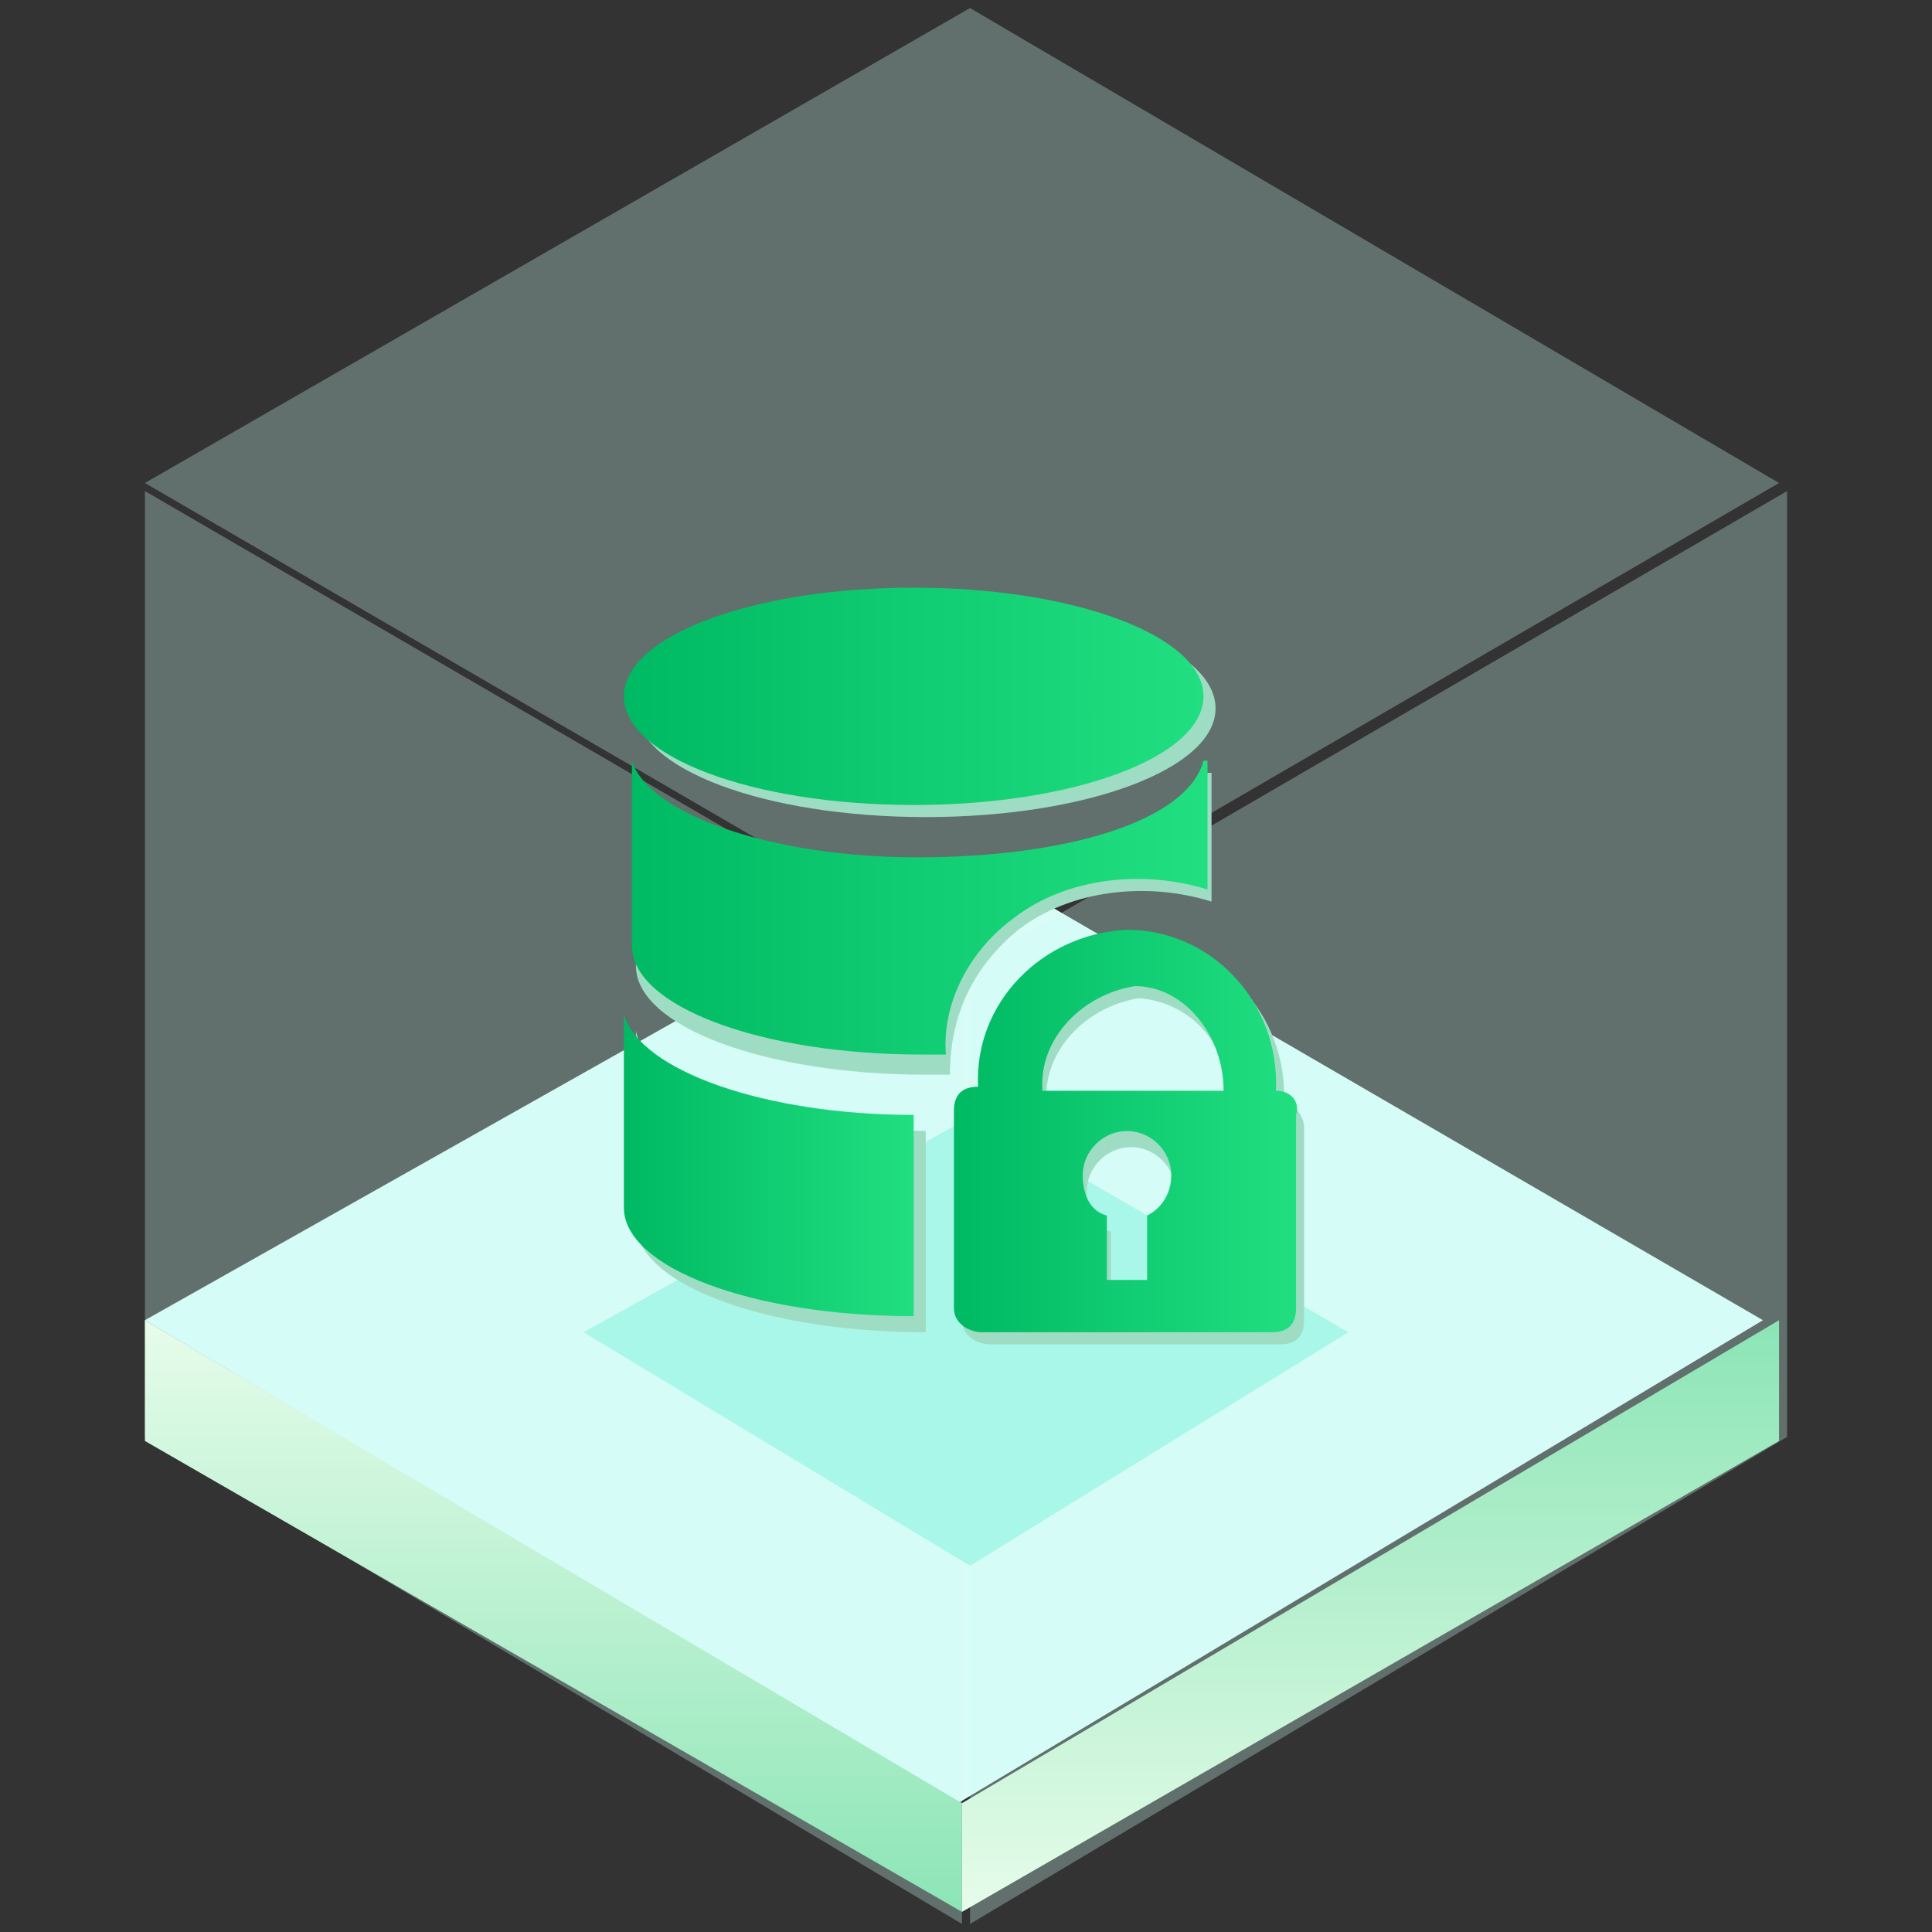
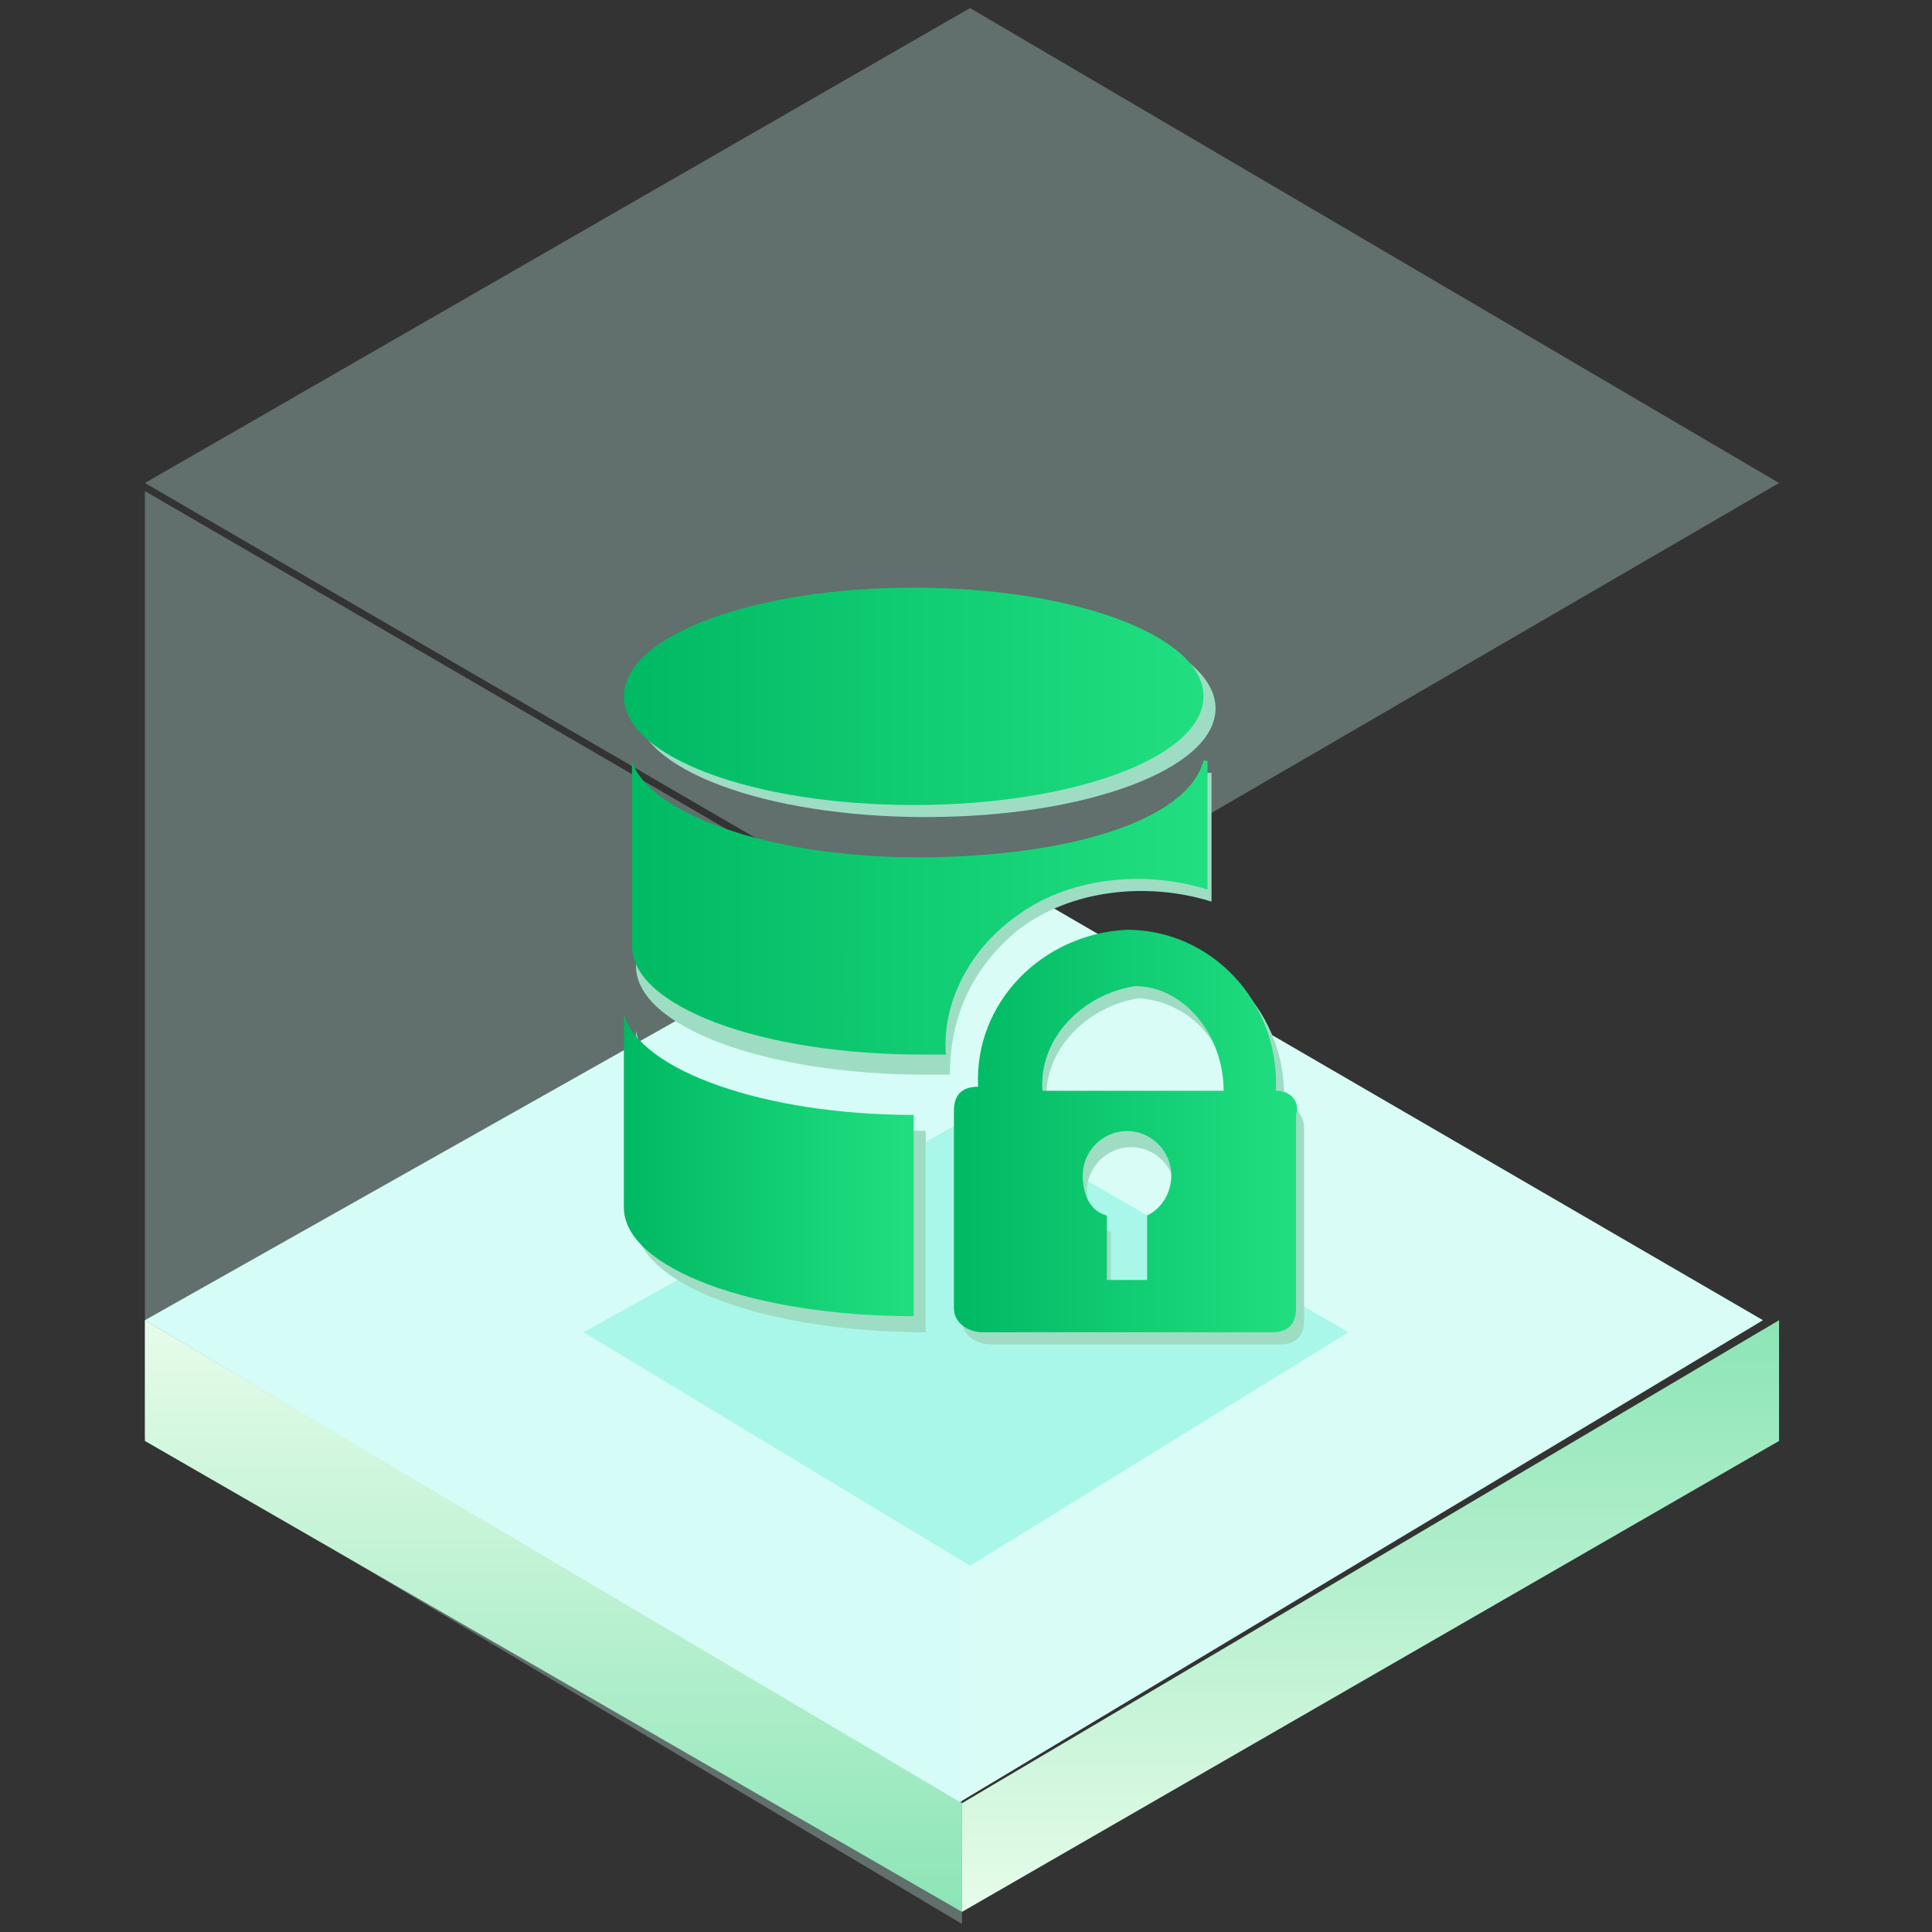
<svg xmlns="http://www.w3.org/2000/svg" version="1.1" id="图层_1" x="0px" y="0px" viewBox="0 0 48 48" style="enable-background:new 0 0 48 48;" xml:space="preserve">
  <rect x="0" y="0" width="48" height="48" fill="#333333" stroke="none" />
  <style type="text/css">
	.st0{fill-rule:evenodd;clip-rule:evenodd;fill:#D9FCF6;}
	.st1{opacity:0.3;fill-rule:evenodd;clip-rule:evenodd;fill:#CDFCF3;enable-background:new    ;}
	.st2{fill-rule:evenodd;clip-rule:evenodd;fill:url(#SVGID_1_);}
	.st3{fill-rule:evenodd;clip-rule:evenodd;fill:url(#SVGID_2_);}
	.st4{fill-rule:evenodd;clip-rule:evenodd;fill:#A9F7E8;}
	.st5{fill:#9EDDC3;}
	.st6{fill:url(#SVGID_3_);}
	.st7{fill:url(#SVGID_4_);}
	.st8{fill:url(#SVGID_5_);}
	.st9{fill:url(#SVGID_6_);}
</style>
  <path class="st0" d="M3.6,32.8L24,21.3l19.8,11.5l-20,12L3.6,32.8z" />
-   <path class="st1" d="M24.1,24l20.3-11.8v23.5L24.1,47.8V24z" />
  <path class="st1" d="M23.9,24L3.6,12.2v23.5l20.3,12.1V24z" />
  <path class="st1" d="M24.1,0.2L3.6,12l20.3,11.8L44.2,12L24.1,0.2z" />
  <linearGradient id="SVGID_1_" gradientUnits="userSpaceOnUse" x1="-1064.343" y1="54.717" x2="-1064.343" y2="54.205" gradientTransform="matrix(39.629 0 0 28.719 42192.605 -1523.913)">
    <stop offset="0" style="stop-color:#8CE5B6" />
    <stop offset="1" style="stop-color:#E6FCEA" />
  </linearGradient>
  <path class="st2" d="M3.6,32.8v3l20.3,11.7v-2.7L3.6,32.8z" />
  <linearGradient id="SVGID_2_" gradientUnits="userSpaceOnUse" x1="-1064.832" y1="54.205" x2="-1064.832" y2="54.717" gradientTransform="matrix(39.63 0 0 28.719 42233.332 -1523.913)">
    <stop offset="0" style="stop-color:#8CE5B6" />
    <stop offset="1" style="stop-color:#E6FCEA" />
  </linearGradient>
  <path class="st3" d="M44.2,32.8v3L23.9,47.5v-2.7L44.2,32.8z" />
  <path class="st4" d="M14.5,33.1l9.7-5.4l9.3,5.4l-9.4,5.8L14.5,33.1z" />
  <g>
    <g>
      <path class="st5" d="M15.8,25.6v4.8c0,1.5,3.2,2.7,7.2,2.7v-5C19.1,28,16,26.9,15.8,25.6z" />
      <path class="st5" d="M15.8,17.6c0,1.5,3.2,2.7,7.2,2.7s7.2-1.2,7.2-2.7c0-1.5-3.2-2.7-7.2-2.7S15.8,16.2,15.8,17.6z" />
      <path class="st5" d="M31.9,27.4L31.9,27.4c0.1-2.2-1.6-4-3.7-4l0,0c-2.1,0.1-3.8,1.8-3.7,3.9c-0.4,0-0.6,0.2-0.6,0.6v4.9    c0,0.4,0.4,0.6,0.7,0.6h7.2c0.4,0,0.6-0.2,0.6-0.6V28C32.4,27.8,32.2,27.4,31.9,27.4L31.9,27.4z M28.6,30.6v1.6h-1v-1.6    c-0.4-0.1-0.6-0.5-0.6-1c0-0.6,0.5-1.1,1.1-1.1s1.1,0.5,1.1,1.1C29.3,30,29,30.4,28.6,30.6z M30.5,27.4h-4.5    c-0.1-1.3,1-2.4,2.3-2.6C29.6,24.9,30.6,26,30.5,27.4z" />
      <path class="st5" d="M25.3,23.1c1.3-1,3.2-1.2,4.8-0.7v-3.2H30c-0.4,1.5-3.4,2.4-7.1,2.4s-6.7-1.1-7.1-2.4V24    c0,1.5,3.2,2.7,7.2,2.7h0.6C23.6,25.2,24.2,24,25.3,23.1z" />
    </g>
    <g>
      <linearGradient id="SVGID_3_" gradientUnits="userSpaceOnUse" x1="15.546" y1="18.934" x2="22.734" y2="18.934" gradientTransform="matrix(1 0 0 -1 0 47.89)">
        <stop offset="0" style="stop-color:#00B963" />
        <stop offset="1" style="stop-color:#21DF81" />
      </linearGradient>
      <path class="st6" d="M15.5,25.2V30c0,1.5,3.2,2.7,7.2,2.7v-5C19,27.7,15.9,26.6,15.5,25.2z" />
      <linearGradient id="SVGID_4_" gradientUnits="userSpaceOnUse" x1="15.546" y1="30.619" x2="29.893" y2="30.619" gradientTransform="matrix(1 0 0 -1 0 47.89)">
        <stop offset="0" style="stop-color:#00B963" />
        <stop offset="1" style="stop-color:#21DF81" />
      </linearGradient>
      <path class="st7" d="M15.5,17.3c0,1.5,3.2,2.7,7.2,2.7s7.2-1.2,7.2-2.7c0-1.5-3.2-2.7-7.2-2.7S15.5,15.8,15.5,17.3z" />
      <linearGradient id="SVGID_5_" gradientUnits="userSpaceOnUse" x1="23.72" y1="19.852" x2="32.246" y2="19.852" gradientTransform="matrix(1 0 0 -1 0 47.89)">
        <stop offset="0" style="stop-color:#00B963" />
        <stop offset="1" style="stop-color:#21DF81" />
      </linearGradient>
      <path class="st8" d="M31.7,27.1L31.7,27.1c0.1-2.2-1.6-4-3.7-4l0,0c-2.1,0.1-3.8,1.8-3.7,3.9c-0.4,0-0.6,0.2-0.6,0.6v4.9    c0,0.4,0.4,0.6,0.7,0.6h7.2c0.4,0,0.6-0.2,0.6-0.6v-4.8C32.3,27.4,32.1,27.1,31.7,27.1L31.7,27.1z M28.5,30.2v1.6h-1v-1.6    c-0.4-0.1-0.6-0.5-0.6-1c0-0.6,0.5-1.1,1.1-1.1s1.1,0.5,1.1,1.1C29.1,29.6,28.9,30,28.5,30.2z M30.4,27.1h-4.5    c-0.1-1.3,1-2.4,2.3-2.6C29.4,24.5,30.4,25.7,30.4,27.1z" />
      <linearGradient id="SVGID_6_" gradientUnits="userSpaceOnUse" x1="15.54" y1="25.358" x2="29.887" y2="25.358" gradientTransform="matrix(1 0 0 -1 0 47.89)">
        <stop offset="0" style="stop-color:#00B963" />
        <stop offset="1" style="stop-color:#21DF81" />
      </linearGradient>
      <path class="st9" d="M25.2,22.8c1.3-1,3.2-1.2,4.8-0.7v-3.2h-0.1c-0.4,1.5-3.4,2.4-7.1,2.4s-6.7-1.1-7.1-2.4v4.6    c0,1.5,3.2,2.7,7.2,2.7h0.6C23.4,24.9,24.1,23.6,25.2,22.8z" />
    </g>
  </g>
</svg>